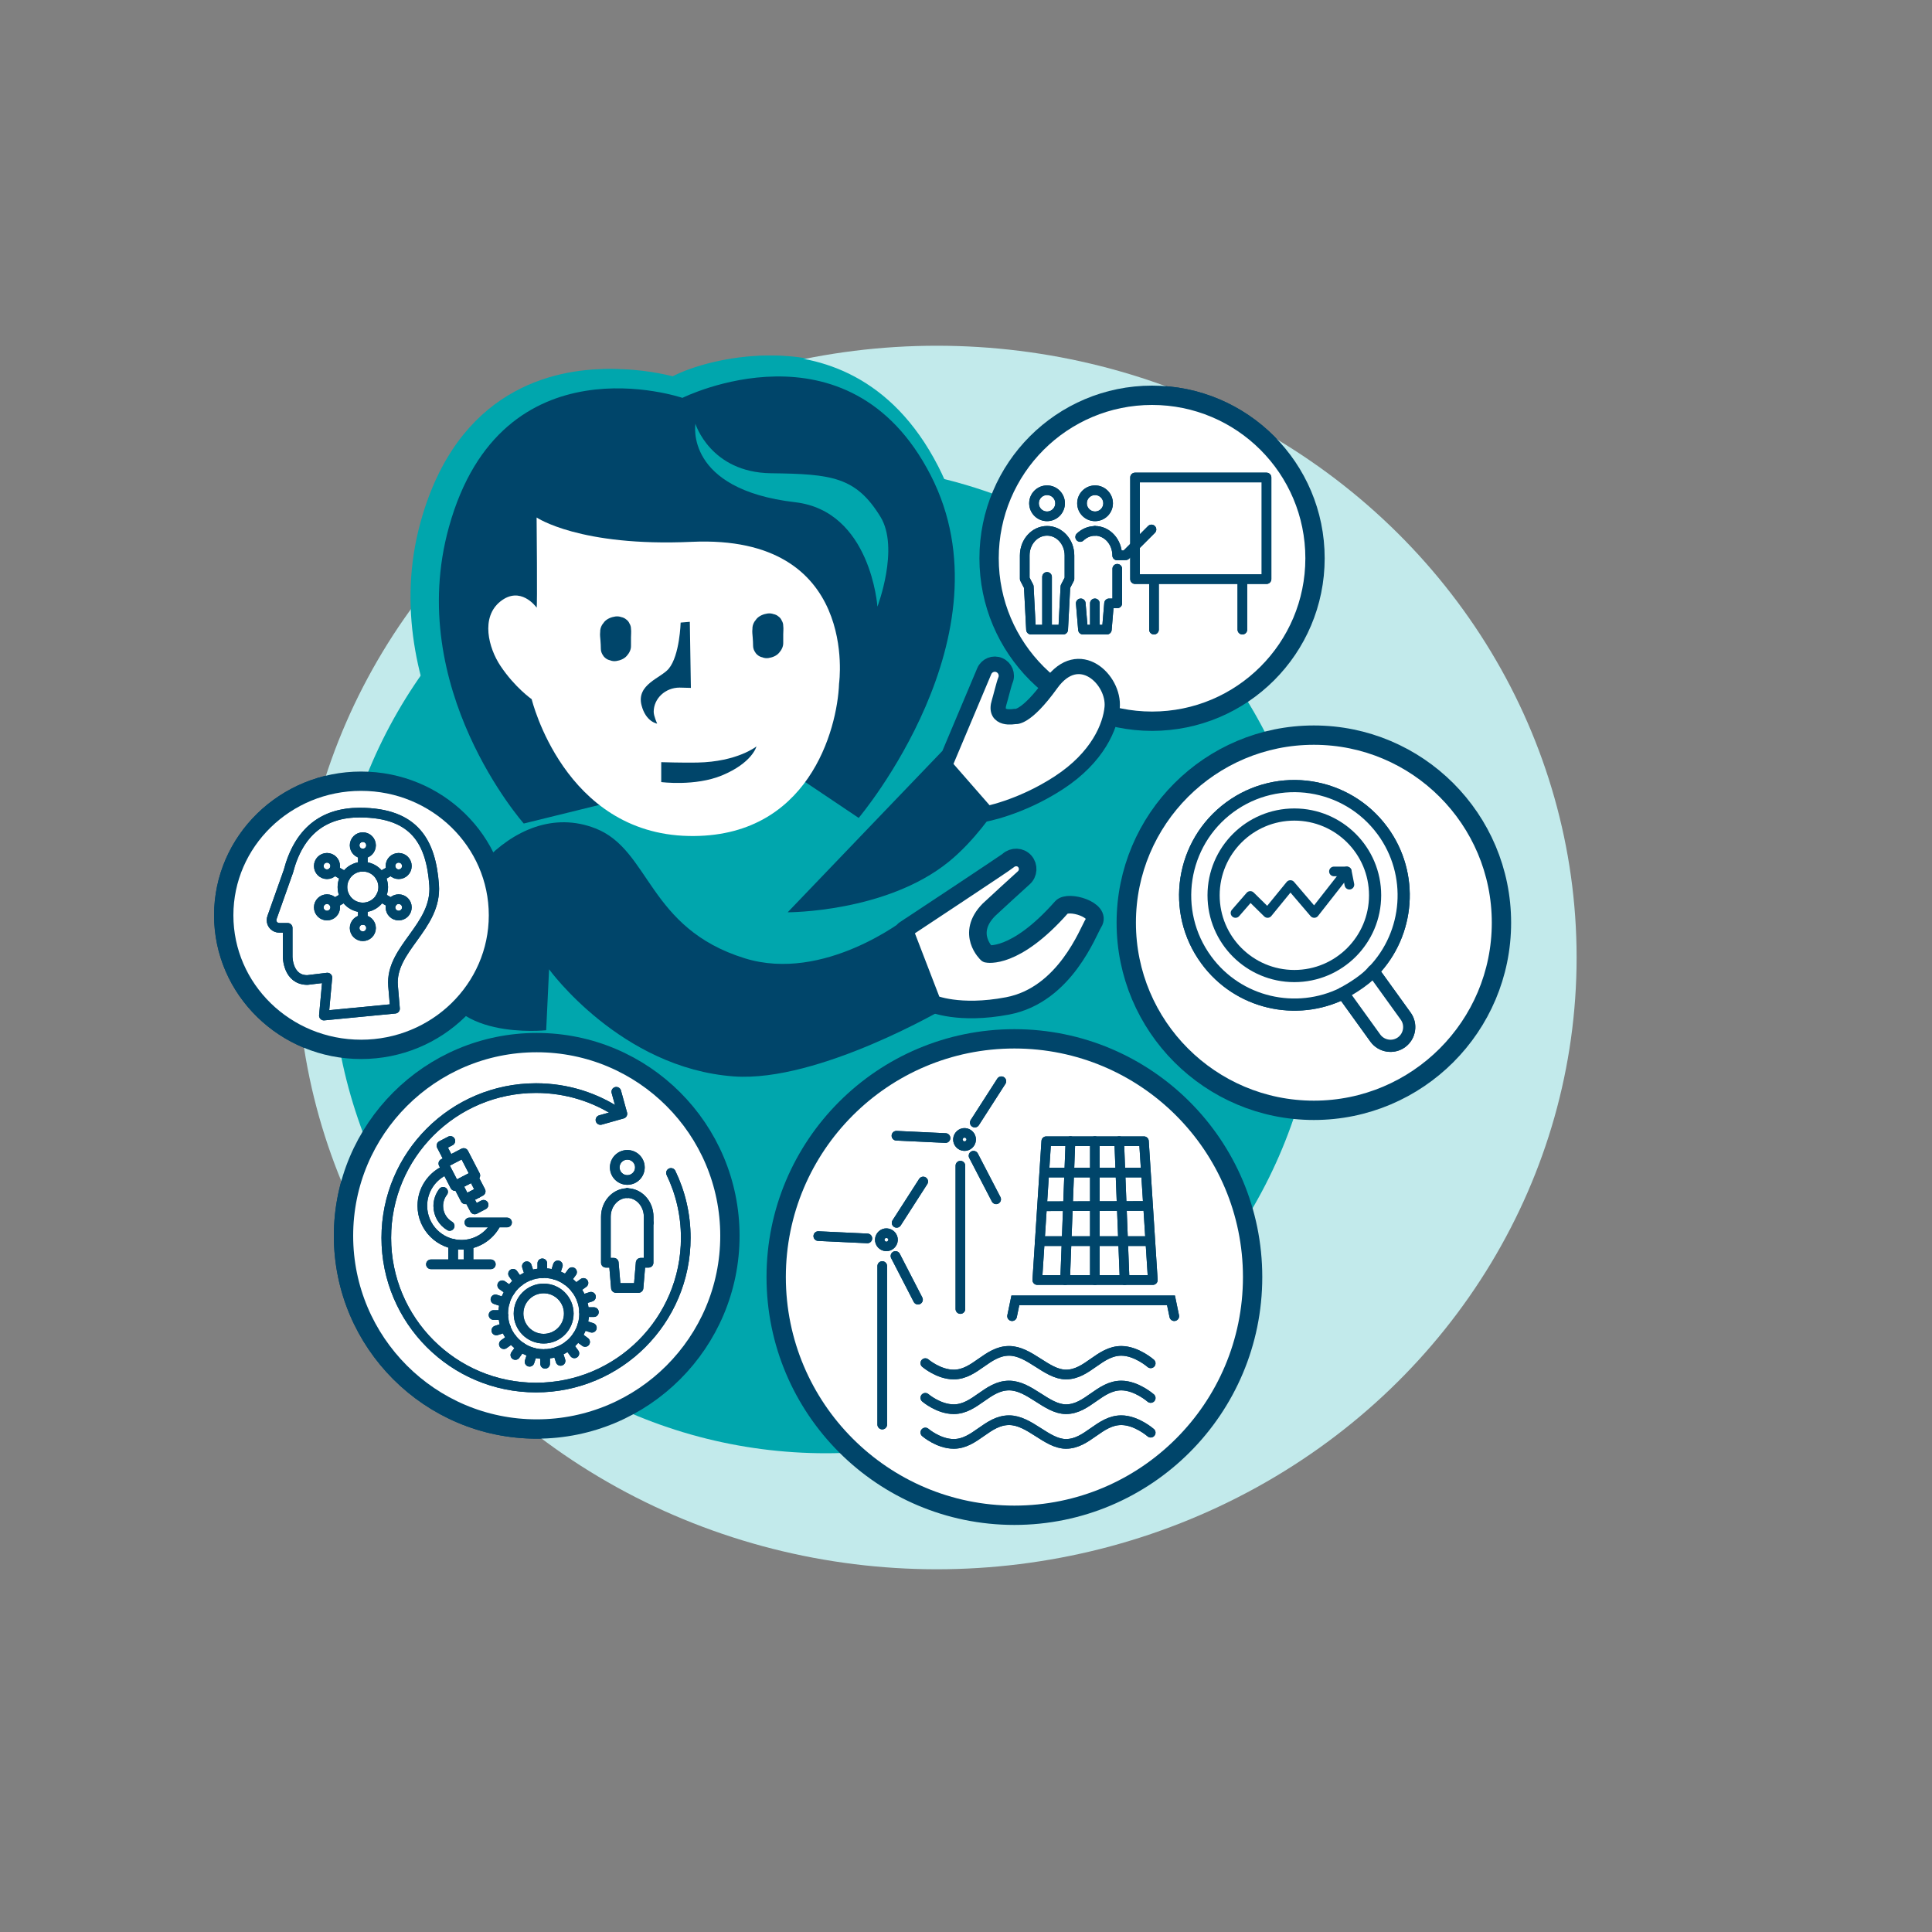
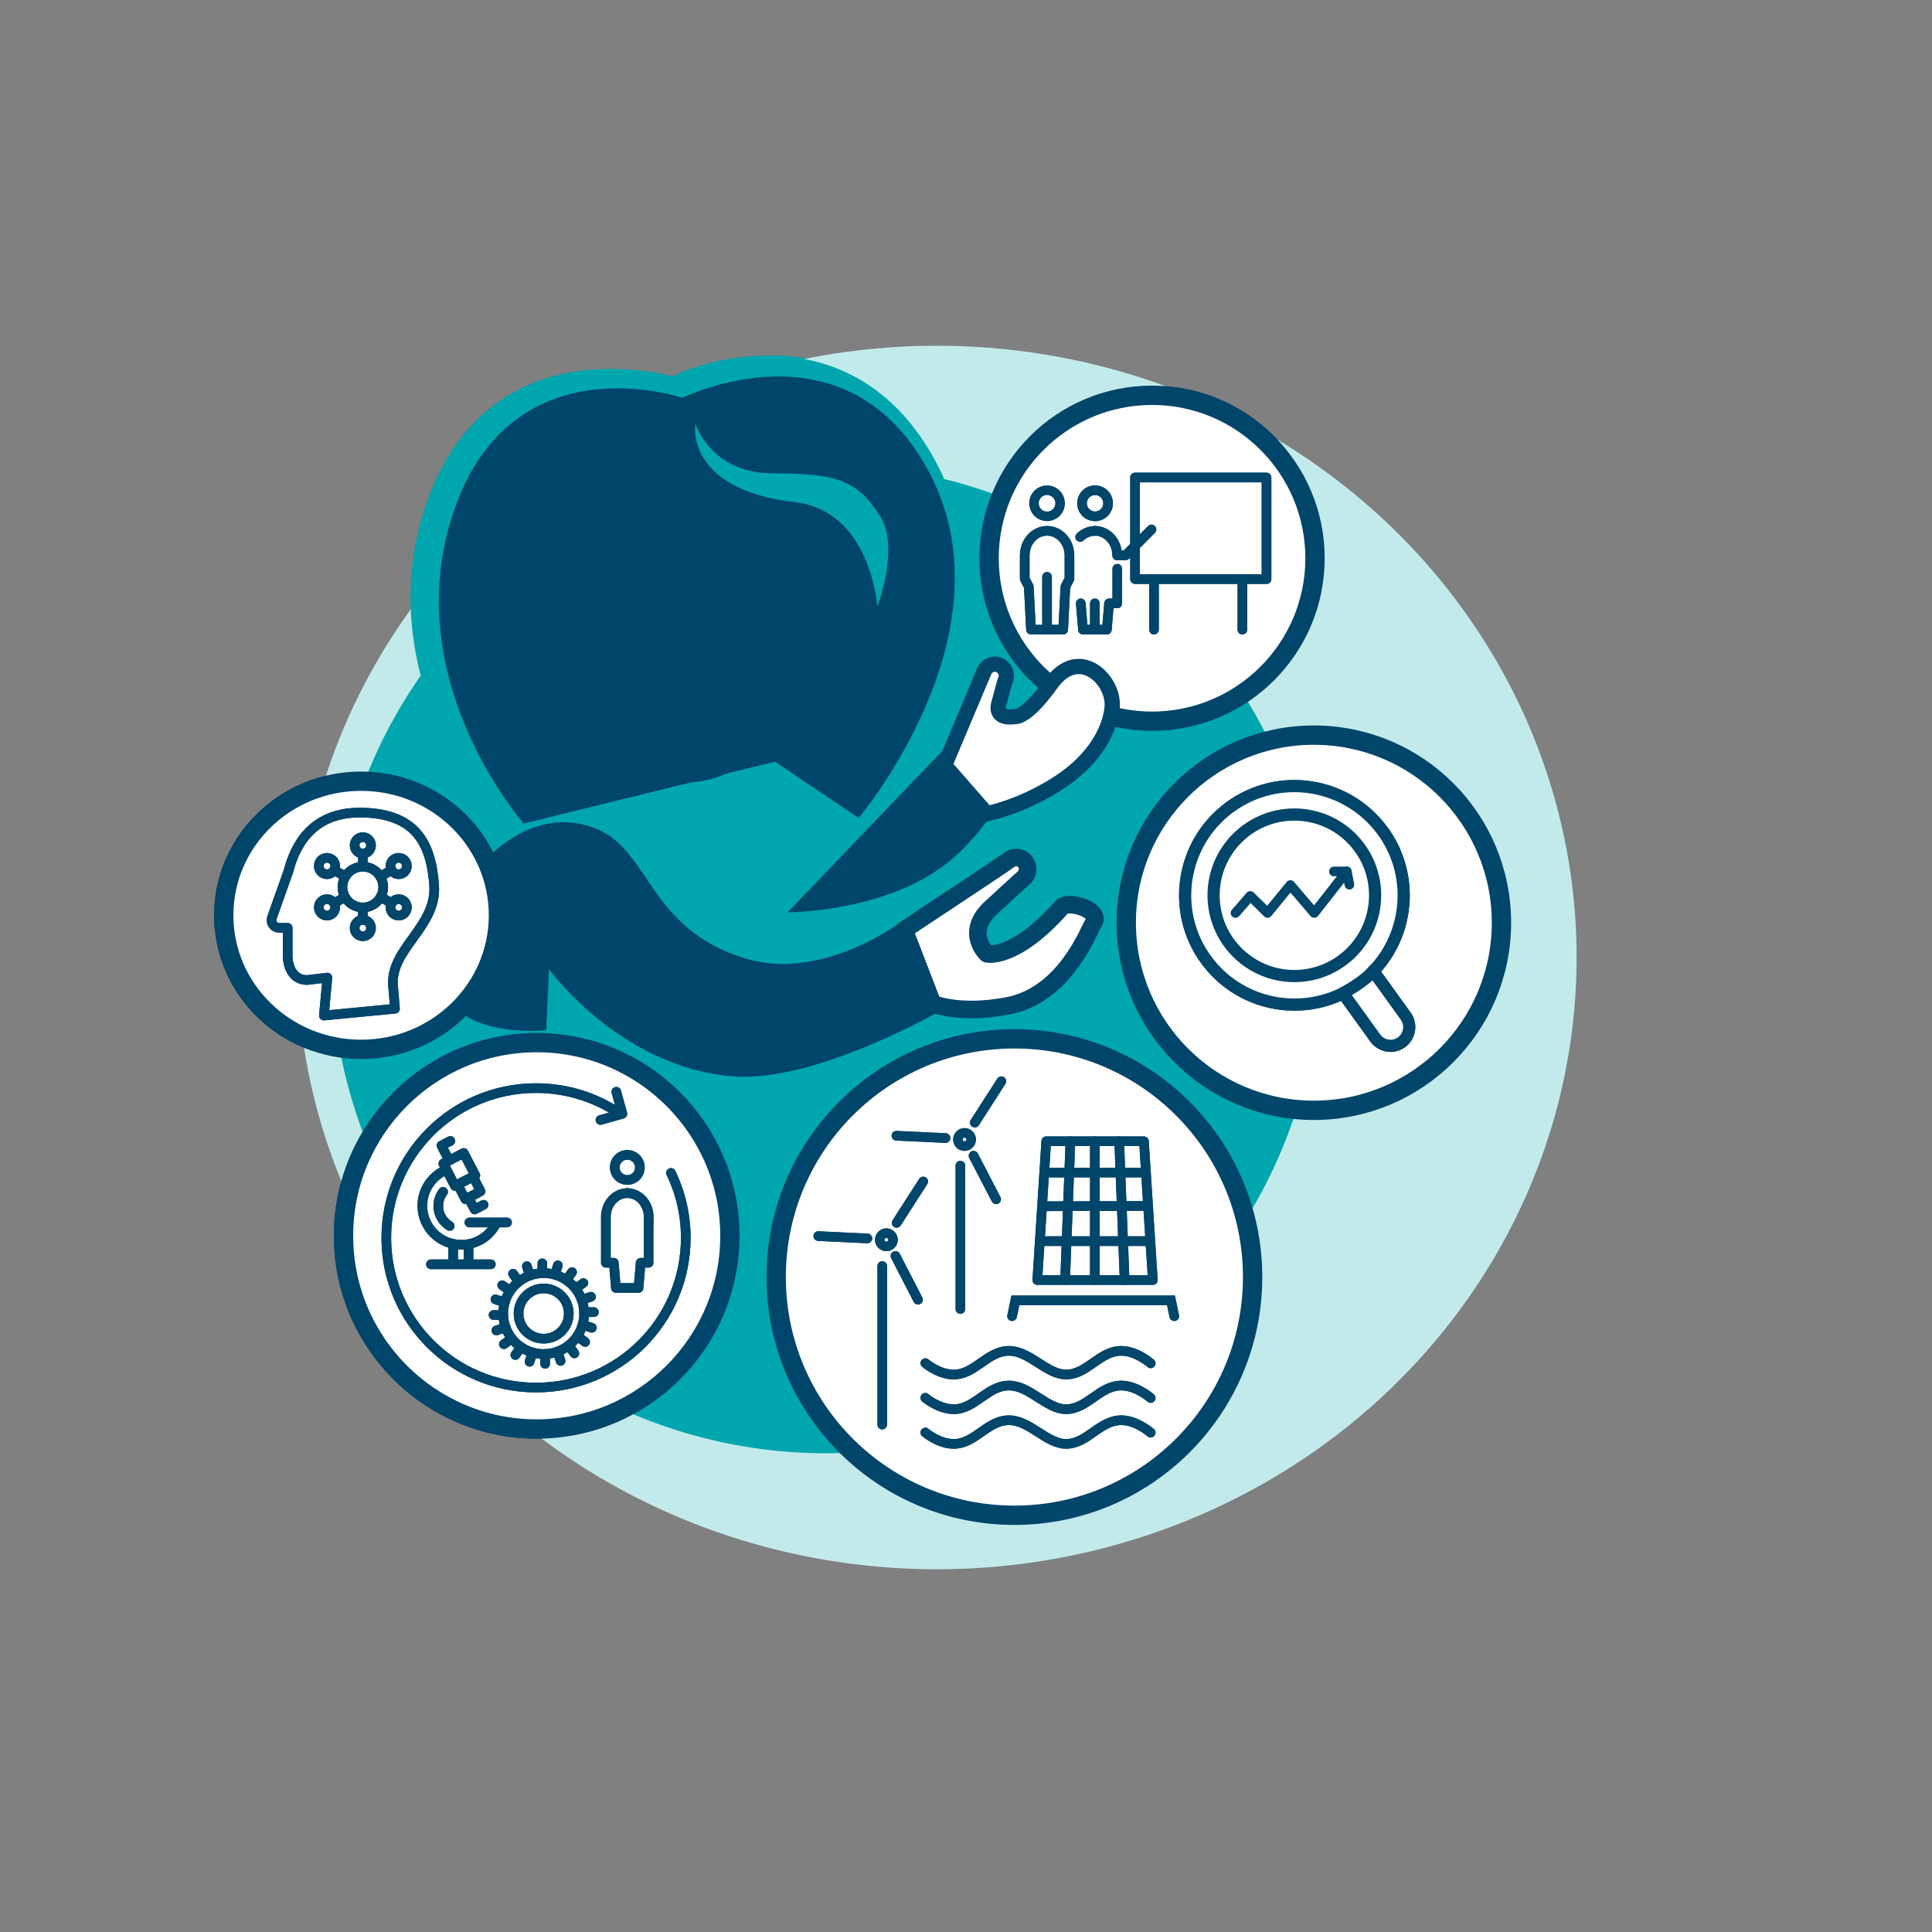
<svg xmlns="http://www.w3.org/2000/svg" version="1.1" id="Ebene_1" x="0px" y="0px" viewBox="0 0 200 200" style="enable-background:new 0 0 200 200;" xml:space="preserve">
  <rect x="0" y="0" width="200" height="200" fill="#808080" stroke="none" />
  <style type="text/css">
	.st0{fill:#00A6AD;}
	.st1{fill:#00456A;}
	.st2{fill:#FFFFFF;}
	.st3{fill:#FFFFFF;stroke:#00456A;stroke-width:1.8;stroke-linecap:round;stroke-linejoin:round;}
	.st4{fill:#FFFFFF;stroke:#00456A;stroke-width:2;stroke-linecap:round;stroke-linejoin:round;}
	.st5{fill:#C2EAEB;}
	.st6{fill:#FFFFFF;stroke:#00456A;stroke-width:1.58;stroke-linecap:round;stroke-linejoin:round;}
	.st7{fill:#FFFFFF;stroke:#00456A;stroke-width:1.82;stroke-linecap:round;stroke-linejoin:round;}
	.st8{fill:none;stroke:#00456A;stroke-linecap:round;stroke-linejoin:round;}
	.st9{fill:none;stroke:#00456A;stroke-linecap:round;stroke-miterlimit:10;}
	.st10{fill:#FFFFFF;stroke:#00456A;stroke-miterlimit:10;}
	.st11{fill:#FFFFFF;stroke:#00456A;stroke-width:1.26;stroke-linecap:round;stroke-linejoin:round;}
</style>
  <g id="Rahmen">
    <circle id="XMLID_00000177446144695129548690000010678810658268935081_" class="st0" cx="85.48" cy="99.27" r="51.17" />
    <path id="XMLID_00000031890181159469960970000005324410734770617012_" class="st0" d="M70.81,88.54c-3.59-0.08-6.07,8.76-8.79,6.79   l-7.76-8.14c-0.16,0.04-0.32,0.06-0.48,0.06c-0.57,0-0.04,0.73-0.42,0.3c-0.54-0.6-14.11-15.96-9.26-33.52   C47.91,40.26,57.88,38.2,63.48,38.2c2.91,0,5.31,0.52,6.53,0.85c2.21-1.19,6.2-2.24,9.98-2.24c5.39,0,12.83,1.99,17.69,11.46   c3.82,7.44,3.67,16.35-0.43,25.77c-3.03,6.96-7.12,11.74-7.29,11.94c-0.39,0.45-0.95,0.69-1.51,0.69c-0.38,0-0.77-0.11-1.11-0.34   l-4.28,5.91c-3.11,3.2-6.8-3.69-11.77-3.69c-0.16,0-0.32,0-0.48,0L70.81,88.54z" />
    <path id="XMLID_00000090986204891534044450000018194960005671360408_" class="st1" d="M70.64,41.19c0,0,17.18-8.58,25.7,8   s-7.45,35.48-7.45,35.48l-8.67-5.82l-26,6.4c0,0-12.38-13.98-7.75-30.68c5.47-19.78,24.18-13.38,24.18-13.38H70.64z" />
    <g id="XMLID_00000176726938373085345680000003643247925173213081_">
      <path id="XMLID_00000065766149400861916380000013571595629408986780_" class="st2" d="M55.55,53.57c0,0,0.09,9.46,0,9.33    s-1.69-2.28-3.75-0.64s-1.23,4.81,0,6.66c1.49,2.24,3.24,3.46,3.24,3.46s3.34,13.89,16.24,14.16    c12.39,0.26,15.4-10.99,15.58-15.78c0,0,2.17-15.46-15.25-14.67C60.01,56.62,55.55,53.57,55.55,53.57z" />
      <g id="XMLID_00000141424295190233299870000015231723161132953780_">
        <path id="XMLID_00000152985264578300684390000004420754574480418978_" class="st1" d="M78.95,68.06c0.19,0.07,0.39,0.09,0.6,0.06     c0.4-0.06,0.82-0.22,1.09-0.53c0.27-0.3,0.45-0.66,0.44-1.04c0-0.29,0-0.59,0-0.88s0.04-0.59,0-0.88c0-0.2-0.05-0.38-0.15-0.54     c-0.07-0.17-0.18-0.32-0.34-0.43c-0.15-0.13-0.32-0.21-0.52-0.25c-0.19-0.07-0.4-0.09-0.62-0.06c-0.41,0.06-0.84,0.23-1.12,0.54     c-0.08,0.11-0.16,0.21-0.24,0.32c-0.14,0.24-0.21,0.49-0.2,0.75c-0.04,0.29,0.01,0.59,0.03,0.88s0.04,0.58,0.04,0.87     c0,0.25,0.1,0.5,0.25,0.7c0.01,0.02,0.02,0.04,0.03,0.05c0.06,0.07,0.12,0.14,0.19,0.19c0.14,0.12,0.31,0.2,0.51,0.24     L78.95,68.06z" />
        <path id="XMLID_00000101093920284123655450000005927784621198809755_" class="st1" d="M63.19,68.37c0.19,0.07,0.39,0.09,0.6,0.06     c0.4-0.06,0.82-0.22,1.09-0.53c0.27-0.3,0.45-0.66,0.44-1.04c0-0.29,0-0.59,0-0.88s0.04-0.59,0-0.88c0-0.2-0.05-0.38-0.15-0.54     c-0.07-0.17-0.18-0.32-0.34-0.43c-0.15-0.13-0.32-0.21-0.52-0.25c-0.19-0.07-0.4-0.09-0.62-0.06c-0.41,0.06-0.84,0.23-1.12,0.54     c-0.08,0.11-0.16,0.21-0.24,0.32c-0.14,0.24-0.21,0.49-0.2,0.75c-0.04,0.29,0.01,0.59,0.03,0.88s0.04,0.58,0.04,0.87     c0,0.25,0.1,0.5,0.25,0.7c0.01,0.02,0.02,0.04,0.03,0.05c0.06,0.07,0.12,0.14,0.19,0.19c0.14,0.12,0.31,0.2,0.51,0.24     L63.19,68.37z" />
      </g>
    </g>
    <path id="XMLID_00000158017576721495610310000001905167099901166262_" class="st1" d="M67.67,73.69c0-1.38,1.2-2.51,2.68-2.51   c0.1,0,1.17,0.03,1.17,0.03l-0.11-6.84l-0.95,0.08c0,0-0.09,3.39-1.23,4.77c-0.81,0.98-3.37,1.62-2.82,3.78   c0.44,1.74,1.62,1.91,1.62,1.91s-0.36-0.78-0.36-1.23V73.69z" />
    <path id="XMLID_00000070823794989561902940000008785267020651161499_" class="st1" d="M78.32,77.26c0,0-1.97,1.6-6.14,1.68   c-1.38,0.03-3.73-0.04-3.73-0.04v2.06c0,0,3.51,0.46,6.29-0.69c3.12-1.3,3.56-2.96,3.57-3.01L78.32,77.26z" />
    <path id="XMLID_00000139265838732407703090000005318919416008022403_" class="st1" d="M47.87,79.82c0,0-6.88,4.27-7.34,11.54   c-0.46,7.26,6.91,13.11,15.74,10.17c6.02-2.01,10.09-3.23,20.63-7.05c5.22-1.89,5.7,3.03,5.43,3.03s1.74-10.03,1.74-10.03   s-5.76-3.89-14.55-3.25c-11.73,0.85-16,2.89-16,2.89L47.87,79.82L47.87,79.82z" />
    <path id="XMLID_00000033348603938296852980000007712820634108272060_" class="st3" d="M93.59,93.89c0.63,0.23,0.94,0.93,0.71,1.55   s-0.93,0.94-1.56,0.7c-0.36-0.14-4.14-1.53-4.51-1.65c-3.25-0.99-4.07,1.94-4.07,1.94s0.71,2.84,7.66,4.58   c0.99,0.25,1.63,3.82,0.07,3.68c-0.99-0.09-7.84,0.87-11.51-3.88c-3.1-4.01-3.25-6.97-3.25-6.97l5.38-6.13   C82.51,87.71,93.31,93.78,93.59,93.89L93.59,93.89z" />
    <path id="XMLID_00000047776395779085442350000012357696189905991581_" class="st0" d="M71.99,43.87c0,0-1.18,6.78,10.32,8.12   c7.85,0.91,8.52,10.81,8.52,10.81s2.31-6.06,0.31-9.31c-2.54-4.13-5.04-4.42-11.32-4.5S71.99,43.87,71.99,43.87z" />
    <circle id="XMLID_00000054235183739343204220000016395942282570285721_" class="st4" cx="136.01" cy="95.52" r="19.42" />
    <circle id="XMLID_00000108277498944287177290000017961891583007988897_" class="st4" cx="119.26" cy="57.79" r="16.87" />
    <circle id="XMLID_00000094586139293407303670000013748475912298879645_" class="st4" cx="55.56" cy="127.93" r="20" />
    <ellipse id="XMLID_00000096745917375834210370000008999137104540701110_" class="st4" cx="37.38" cy="94.75" rx="14.22" ry="13.88" />
    <circle id="XMLID_00000008838134602890006850000017970826260816457873_" class="st4" cx="105.01" cy="132.2" r="24.66" />
    <path id="XMLID_00000152958660402969426750000015180769517812587140_" class="st3" d="M102.23,70.91c0.29-0.7,1.09-1.02,1.79-0.72   s1.01,1.1,0.72,1.79c-0.17,0.4-0.6,2.15-0.73,2.57c-0.71,2.23,1.82,1.72,1.82,1.72s1.24,0.42,4.32-3.87   c3.29-4.59,7.52-0.47,7.22,2.8c-0.21,2.23-1.68,5.9-6.31,8.91s-8.87,3.74-8.87,3.74l-4.83-5.32c0,0,4.75-11.29,4.89-11.61   L102.23,70.91z" />
    <polygon id="XMLID_00000087396992156197955750000008128869442482136484_" class="st1" points="97.26,80.7 105.66,87.66    98.98,93.06 89.95,87.5  " />
    <ellipse id="XMLID_00000057829770661104664980000006197212005698843032_" class="st5" cx="96.98" cy="99.12" rx="66.23" ry="63.33" />
    <circle id="XMLID_00000140712091283207953060000015613353694471623845_" class="st0" cx="85.48" cy="99.27" r="51.17" />
    <path id="XMLID_00000178180308968919776390000015458440800665738396_" class="st0" d="M70.25,88.54c-3.59-0.08-6.07,8.76-8.79,6.79   l-7.76-8.14c-0.16,0.04-0.32,0.06-0.48,0.06c-0.57,0-0.04,0.73-0.42,0.3c-0.54-0.6-14.11-15.96-9.26-33.52   C47.35,40.26,57.32,38.2,62.92,38.2c2.91,0,5.31,0.52,6.53,0.85c2.21-1.19,6.2-2.24,9.98-2.24c5.39,0,12.83,1.99,17.69,11.46   c3.82,7.44,3.67,16.35-0.43,25.77C93.66,81,89.57,85.78,89.4,85.98c-0.39,0.45-0.95,0.69-1.51,0.69c-0.38,0-0.77-0.11-1.11-0.34   l-4.28,5.91c-3.11,3.2-6.8-3.69-11.77-3.69c-0.16,0-0.32,0-0.48,0L70.25,88.54z" />
    <path id="XMLID_00000058591402195479967550000013975077396160355735_" class="st1" d="M70.64,41.19c0,0,17.18-8.58,25.7,8   s-7.45,35.48-7.45,35.48l-8.67-5.82l-26,6.4c0,0-12.38-13.98-7.75-30.68c5.47-19.78,24.18-13.38,24.18-13.38H70.64z" />
    <g id="XMLID_00000138530864331319218250000010100567094659592867_">
-       <path id="XMLID_00000111150391931855796820000001759464548540712859_" class="st2" d="M55.55,53.57c0,0,0.09,9.46,0,9.33    s-1.69-2.28-3.75-0.64s-1.23,4.81,0,6.66c1.49,2.24,3.24,3.46,3.24,3.46s3.34,13.89,16.24,14.16    c12.39,0.26,15.4-10.99,15.58-15.78c0,0,2.17-15.46-15.25-14.67C60.01,56.62,55.55,53.57,55.55,53.57z" />
      <g id="XMLID_00000030481897381044116140000002935370192534143928_">
        <path id="XMLID_00000005241897770561653150000009941876326491734663_" class="st1" d="M78.95,68.06c0.19,0.07,0.39,0.09,0.6,0.06     c0.4-0.06,0.82-0.22,1.09-0.53c0.27-0.3,0.45-0.66,0.44-1.04c0-0.29,0-0.59,0-0.88s0.04-0.59,0-0.88c0-0.2-0.05-0.38-0.15-0.54     c-0.07-0.17-0.18-0.32-0.34-0.43c-0.15-0.13-0.32-0.21-0.52-0.25c-0.19-0.07-0.4-0.09-0.62-0.06c-0.41,0.06-0.84,0.23-1.12,0.54     c-0.08,0.11-0.16,0.21-0.24,0.32c-0.14,0.24-0.21,0.49-0.2,0.75c-0.04,0.29,0.01,0.59,0.03,0.88s0.04,0.58,0.04,0.87     c0,0.25,0.1,0.5,0.25,0.7c0.01,0.02,0.02,0.04,0.03,0.05c0.06,0.07,0.12,0.14,0.19,0.19c0.14,0.12,0.31,0.2,0.51,0.24     L78.95,68.06z" />
        <path id="XMLID_00000029016434453738153370000013748695380675601312_" class="st1" d="M63.19,68.37c0.19,0.07,0.39,0.09,0.6,0.06     c0.4-0.06,0.82-0.22,1.09-0.53c0.27-0.3,0.45-0.66,0.44-1.04c0-0.29,0-0.59,0-0.88s0.04-0.59,0-0.88c0-0.2-0.05-0.38-0.15-0.54     c-0.07-0.17-0.18-0.32-0.34-0.43c-0.15-0.13-0.32-0.21-0.52-0.25c-0.19-0.07-0.4-0.09-0.62-0.06c-0.41,0.06-0.84,0.23-1.12,0.54     c-0.08,0.11-0.16,0.21-0.24,0.32c-0.14,0.24-0.21,0.49-0.2,0.75c-0.04,0.29,0.01,0.59,0.03,0.88s0.04,0.58,0.04,0.87     c0,0.25,0.1,0.5,0.25,0.7c0.01,0.02,0.02,0.04,0.03,0.05c0.06,0.07,0.12,0.14,0.19,0.19c0.14,0.12,0.31,0.2,0.51,0.24     L63.19,68.37z" />
      </g>
    </g>
    <path id="XMLID_00000162321961852862099950000018328869623379376525_" class="st1" d="M67.67,73.69c0-1.38,1.2-2.51,2.68-2.51   c0.1,0,1.17,0.03,1.17,0.03l-0.11-6.84l-0.95,0.08c0,0-0.09,3.39-1.23,4.77c-0.81,0.98-3.37,1.62-2.82,3.78   c0.44,1.74,1.62,1.91,1.62,1.91s-0.36-0.78-0.36-1.23V73.69z" />
    <path id="XMLID_00000134251994247830896830000006345980974163600517_" class="st1" d="M78.32,77.26c0,0-1.97,1.6-6.14,1.68   c-1.38,0.03-3.73-0.04-3.73-0.04v2.06c0,0,3.51,0.46,6.29-0.69c3.12-1.3,3.56-2.96,3.57-3.01L78.32,77.26z" />
    <path id="XMLID_00000131325651132502794150000000834798766144556983_" class="st1" d="M56.54,106.65c0,0-10.65,1.15-11.11-6.11   s7.56-18.18,16.22-14.78c5.67,2.22,5.41,10.33,15.44,13.44c8.22,2.56,16.67-4.11,16.67-4.11l4.21,9.19c0,0-13.19,7.78-21.99,7.15   c-11.73-0.85-19.14-11.09-19.14-11.09l-0.3,6.32L56.54,106.65z" />
    <path id="XMLID_00000094585125543200747940000003906483123929077924_" class="st0" d="M71.99,43.87c0,0-1.18,6.78,10.32,8.12   c7.85,0.91,8.52,10.81,8.52,10.81s2.31-6.06,0.31-9.31c-2.54-4.13-5.04-4.42-11.32-4.5S71.99,43.87,71.99,43.87z" />
    <circle id="XMLID_00000065765692876226815360000012086160644661954980_" class="st4" cx="136.01" cy="95.52" r="19.42" />
    <circle id="XMLID_00000128487492674225543590000004828901976826200735_" class="st4" cx="119.26" cy="57.79" r="16.87" />
    <circle id="XMLID_00000005229833376959241090000002849672713293114294_" class="st4" cx="55.56" cy="127.93" r="20" />
    <ellipse id="XMLID_00000046300619184057600800000002690541713044476326_" class="st4" cx="37.38" cy="94.75" rx="14.22" ry="13.88" />
    <circle id="XMLID_00000033348631799712606040000011775108421367498647_" class="st4" cx="105.01" cy="132.2" r="24.66" />
    <path id="XMLID_00000087384363155961640770000015201452355427149712_" class="st6" d="M101.89,69.48c0.26-0.61,0.96-0.89,1.56-0.63   s0.89,0.96,0.63,1.57c-0.15,0.35-0.52,1.88-0.64,2.25c-0.62,1.95,1.59,1.5,1.59,1.5s1.08,0.36,3.78-3.39   c2.88-4.01,6.58-0.41,6.32,2.45c-0.18,1.95-1.47,5.16-5.52,7.8s-7.77,3.27-7.77,3.27l-4.23-4.66   C97.61,79.64,101.77,69.75,101.89,69.48z" />
    <path id="XMLID_00000141425184292257796350000015885484936850439590_" class="st1" d="M97.54,77.75l5.4,6.18   c0,0-2.01,3.08-4.74,5.29c-6.49,5.25-16.66,5.22-16.66,5.22l9.9-10.33C91.44,84.11,97.54,77.75,97.54,77.75z" />
    <path id="XMLID_00000019648682405839856310000007441572328310877067_" class="st7" d="M104.36,89.09c0.51-0.46,1.28-0.43,1.72,0.07   s0.4,1.27-0.11,1.72c-0.29,0.26-3.33,3.03-3.61,3.31c-2.43,2.48-0.19,4.55-0.19,4.55s2.88,0.66,7.72-4.82   c0.69-0.78,4.19,0.27,3.32,1.61c-0.55,0.85-2.93,7.46-8.9,8.6c-5.04,0.96-7.77-0.24-7.77-0.24l-2.94-7.63   C93.6,96.26,104.13,89.3,104.36,89.09z" />
  </g>
  <g id="Zahlen">
    <g id="XMLID_00000181797757911590056930000010231946069634829194_">
      <g id="XMLID_00000147183251965696685710000017730398635300172735_">
        <g id="XMLID_00000126320412528266759070000005736883055240498328_">
          <circle id="XMLID_00000048485310477269138010000014350548433795416729_" class="st8" cx="37.56" cy="87.51" r="0.85" />
          <line id="XMLID_00000056398883739209811160000004172699282609538222_" class="st8" x1="37.56" y1="88.35" x2="37.56" y2="89.72" />
        </g>
        <g id="XMLID_00000064323043648633559270000008967501519408379016_">
          <circle id="XMLID_00000163045428564140438860000000744357983598959766_" class="st8" cx="37.56" cy="96.07" r="0.85" />
          <line id="XMLID_00000101804549013513832420000005018858587056207785_" class="st8" x1="37.56" y1="95.22" x2="37.56" y2="93.94" />
        </g>
      </g>
      <g id="XMLID_00000171687479310870105760000015063012957560484488_">
        <g id="XMLID_00000163039968153655644750000009455399661685135286_">
          <circle id="XMLID_00000173859011085591322060000018048929805678165143_" class="st8" cx="33.85" cy="89.65" r="0.85" />
          <line id="XMLID_00000167362948827891028000000007862854409775930282_" class="st8" x1="34.59" y1="90.07" x2="35.75" y2="90.74" />
        </g>
        <g id="XMLID_00000047748230118876937340000005338659210229355910_">
          <circle id="XMLID_00000067953919427169761370000011926047549340472705_" class="st8" cx="41.27" cy="93.93" r="0.85" />
          <line id="XMLID_00000102530974088192629700000005608914812300551586_" class="st8" x1="40.54" y1="93.5" x2="39.4" y2="92.85" />
        </g>
      </g>
      <g id="XMLID_00000100350054744603652580000001027661899216580031_">
        <g id="XMLID_00000158734121742723098150000011418904290391005091_">
          <circle id="XMLID_00000130647684448851678640000011457350265330517437_" class="st8" cx="33.85" cy="93.93" r="0.85" />
          <line id="XMLID_00000127736835412796567060000013479747886500309140_" class="st8" x1="34.59" y1="93.5" x2="35.71" y2="92.86" />
        </g>
        <g id="XMLID_00000112620118922326539190000016205627022153753216_">
          <circle id="XMLID_00000012433003071729313340000001459596927652530869_" class="st8" cx="41.27" cy="89.65" r="0.85" />
          <line id="XMLID_00000000945145308175967960000001503717385782139051_" class="st8" x1="40.54" y1="90.07" x2="39.36" y2="90.75" />
        </g>
      </g>
      <circle id="XMLID_00000005248062578882456980000012896534307447103903_" class="st8" cx="37.56" cy="91.83" r="2.11" />
    </g>
    <path id="XMLID_00000175303442251345842000000013652813398319746474_" class="st8" d="M37.23,84.12c-3.76,0-6.3,1.96-7.38,6.09   l-1.68,4.74c-0.04,0.09-0.06,0.2-0.06,0.31c0,0.44,0.36,0.79,0.81,0.79h0.86v2.99c0,0,0,2.41,2.04,2.41l2.07-0.25l-0.36,3.93   l7.36-0.71c0,0-0.07-0.88-0.2-2.36c-0.32-3.88,4.57-6.1,4.25-10.45s-1.94-7.49-7.72-7.49L37.23,84.12z" />
    <g id="XMLID_00000052791019537125698380000004142863505691643320_">
      <g id="XMLID_00000037664583557892753260000014534447797900306304_">
        <line id="XMLID_00000144321146840035959700000010899533359930432703_" class="st8" x1="119.46" y1="60.03" x2="119.46" y2="65.18" />
        <line id="XMLID_00000100342844019790320970000005427359816014147201_" class="st8" x1="128.61" y1="60.03" x2="128.61" y2="65.18" />
      </g>
      <g id="XMLID_00000173154084305695690440000002921712134828058011_">
-         <circle id="XMLID_00000000206118828194477350000011396093304772677817_" class="st8" cx="108.39" cy="52.1" r="1.35" />
        <path id="XMLID_00000163073667066127791200000004467484015575227043_" class="st8" d="M108.39,54.95c-1.28,0-2.31,1.14-2.31,2.55     v2.42l0.42,0.81l0.23,4.45h3.33l0.23-4.45l0.42-0.81V57.5c0-1.41-1.04-2.55-2.31-2.55H108.39z" />
        <line id="XMLID_00000056422399119921604730000009964040435920991661_" class="st8" x1="108.39" y1="59.72" x2="108.39" y2="65.18" />
        <circle id="XMLID_00000084513947082903615760000010315981975950301319_" class="st8" cx="113.36" cy="52.1" r="1.35" />
        <path id="XMLID_00000098932818858911792940000016661202038286150023_" class="st8" d="M113.34,54.95c1.28,0,2.31,1.14,2.31,2.55     l0.88-0.02l2.67-2.67" />
        <path id="XMLID_00000163066024667056234040000004220993818449369755_" class="st8" d="M111.82,55.59     c0.41-0.39,0.94-0.63,1.53-0.63" />
        <polyline id="XMLID_00000093867148529191087480000012149337098659452335_" class="st8" points="111.88,62.46 112.11,65.18      114.58,65.18 114.81,62.46 115.66,62.46 115.66,58.88    " />
        <line id="XMLID_00000096039860582228999220000007489328667297636509_" class="st8" x1="113.34" y1="62.46" x2="113.34" y2="65.18" />
      </g>
    </g>
    <g id="XMLID_00000124848424482837332800000001145815667274533763_">
      <line id="XMLID_00000083808650891622080490000017882343241341475239_" class="st9" x1="99.42" y1="120.67" x2="99.42" y2="135.51" />
      <g id="XMLID_00000014595871747975718290000014658936188117528195_">
        <line id="XMLID_00000080905144390817786610000010724916488609718686_" class="st9" x1="97.88" y1="117.81" x2="92.8" y2="117.57" />
        <line id="XMLID_00000145742577036972219340000017191493642164317090_" class="st9" x1="100.78" y1="119.64" x2="103.12" y2="124.15" />
        <line id="XMLID_00000106123837225739882120000018287848493314966206_" class="st9" x1="100.91" y1="116.21" x2="103.66" y2="111.93" />
      </g>
      <path id="XMLID_00000030448162696698483930000015955256773398898865_" class="st10" d="M99.82,118.64    c-0.38-0.02-0.67-0.34-0.65-0.71s0.34-0.67,0.71-0.65s0.67,0.34,0.65,0.71S100.19,118.66,99.82,118.64z" />
    </g>
    <g id="XMLID_00000062912887437642587340000002421193534350230945_">
      <line id="XMLID_00000065056443386860835510000008873183540244264079_" class="st9" x1="91.33" y1="131.06" x2="91.33" y2="147.47" />
      <g id="XMLID_00000016757202865955778030000009515351309300689592_">
        <line id="XMLID_00000088123096615159439720000005825985419352391317_" class="st9" x1="89.79" y1="128.2" x2="84.71" y2="127.96" />
        <line id="XMLID_00000132068194107930537070000016642586019859038592_" class="st9" x1="92.7" y1="130.02" x2="95.03" y2="134.54" />
        <line id="XMLID_00000072278982786787911000000011752902617655601297_" class="st9" x1="92.82" y1="126.59" x2="95.57" y2="122.31" />
      </g>
      <path id="XMLID_00000166661176097714421420000004068830636456886949_" class="st10" d="M91.73,129.02    c-0.38-0.02-0.67-0.34-0.65-0.71s0.34-0.67,0.71-0.65s0.67,0.34,0.65,0.71C92.42,128.74,92.1,129.04,91.73,129.02L91.73,129.02z" />
    </g>
    <g id="XMLID_00000037658677385191720780000014268409752093177275_">
      <polygon id="XMLID_00000031182181428659903520000007707296458580938395_" class="st8" points="108.31,118.14 118.42,118.14     119.34,132.51 107.38,132.51   " />
      <line id="XMLID_00000150789469855031442180000007133584082274514853_" class="st8" x1="113.34" y1="118.14" x2="113.34" y2="132.51" />
      <line id="XMLID_00000147929324812549161570000008137369043902039961_" class="st8" x1="115.86" y1="118.14" x2="116.42" y2="132.51" />
      <line id="XMLID_00000028299413857542255740000009647836759241082786_" class="st8" x1="110.81" y1="118.14" x2="110.26" y2="132.51" />
      <line id="XMLID_00000081627245852042163610000007001032538128797058_" class="st8" x1="108.24" y1="121.38" x2="118.44" y2="121.38" />
      <line id="XMLID_00000015337336106189264940000010231035834841557422_" class="st8" x1="108.06" y1="124.87" x2="118.71" y2="124.84" />
      <line id="XMLID_00000175286392406463755270000017277882885163417987_" class="st8" x1="107.65" y1="128.48" x2="119.02" y2="128.48" />
      <polyline id="XMLID_00000110441423458730019850000015639959688185649839_" class="st9" points="104.77,136.25 105.11,134.61     121.22,134.61 121.56,136.25   " />
    </g>
    <g id="XMLID_00000083087108228922568070000003285041786079761581_">
      <g id="XMLID_00000011718910749299087060000015098640802186838679_">
        <path id="XMLID_00000041975060856669430860000016205255167235602865_" class="st11" d="M143.11,85.99     c-3.7-5.03-10.78-6.12-15.81-2.42c-5.03,3.7-6.12,10.78-2.42,15.81c3.3,4.5,9.31,5.84,14.15,3.44l3.35,4.65     c0.63,0.86,1.85,1.05,2.71,0.42s1.05-1.85,0.42-2.71l-3.35-4.65c3.74-3.89,4.26-10.03,0.96-14.53L143.11,85.99z" />
        <circle id="XMLID_00000159450027003984000440000013910293930533291408_" class="st11" cx="133.99" cy="92.68" r="8.36" />
      </g>
      <path id="XMLID_00000129180358423364741680000006906513307580031409_" class="st11" d="M139.02,102.81c0,0,2.18-1.13,3.13-2.3" />
      <g id="XMLID_00000139975111997407047940000012007793022690229693_">
        <polyline id="XMLID_00000130612163336743673130000012405282114445098928_" class="st8" points="127.9,94.51 129.43,92.75      131.22,94.51 133.58,91.62 136.05,94.51 139.42,90.21    " />
        <polyline id="XMLID_00000030456636117837505960000004078326690762454656_" class="st8" points="138.09,90.21 139.42,90.21      139.69,91.58    " />
      </g>
    </g>
    <rect id="XMLID_00000141421057374546955970000005592266546322486170_" x="117.5" y="49.43" class="st8" width="13.61" height="10.52" />
    <g id="XMLID_00000121249274583354098390000011783517827966636947_">
      <g id="XMLID_00000078752232161626682510000015634907688474922132_">
        <circle id="XMLID_00000163045768235905325260000007436208427115734972_" class="st8" cx="64.94" cy="120.85" r="1.3" />
        <path id="XMLID_00000164502013070935652840000003285849324535094917_" class="st8" d="M67.15,126.59v-0.63     c0-1.35-1-2.45-2.22-2.45" />
        <path id="XMLID_00000099661610443055401470000011611964676692828315_" class="st8" d="M64.92,123.51c0,0,0.02,0,0.03,0" />
        <path id="XMLID_00000137842532552523036960000016794502505120944271_" class="st8" d="M64.92,123.51     c-1.22,0.02-2.2,1.11-2.2,2.45v4.76h0.82l0.22,2.61h2.34l0.22-2.61h0.82v-4.13" />
      </g>
      <polyline id="XMLID_00000085233394659294222630000009607269826161238706_" class="st8" points="63.8,113.02 64.43,115.3     62.16,115.94   " />
      <path id="XMLID_00000144310664979929952260000002389338462994119858_" class="st8" d="M69.46,121.42    c0.98,2.03,1.53,4.31,1.53,6.72c0,8.56-6.94,15.5-15.5,15.5s-15.5-6.94-15.5-15.5s6.94-15.5,15.5-15.5c3.2,0,6.18,0.97,8.64,2.63" />
      <g id="XMLID_00000145019891961387322050000007845696242465742737_">
        <path id="XMLID_00000078041015206019398080000004845819219097695659_" class="st8" d="M51.31,126.75     c-0.68,1.26-2.02,2.11-3.55,2.11c-2.23,0-4.04-1.81-4.04-4.04c0-1.67,1.02-3.11,2.47-3.72" />
        <g id="XMLID_00000002381830725359767740000007098511970618892728_">
-           <rect id="XMLID_00000058585485679397979160000014425982933340371850_" x="47.66" y="122.11" transform="matrix(0.888 -0.46 0.46 0.888 -51.118 36.105)" class="st8" width="1.79" height="1.73" />
          <polyline id="XMLID_00000081634641634195507630000002706857684851393933_" class="st8" points="46.49,120.12 45.7,118.59       46.62,118.11     " />
          <polyline id="XMLID_00000142854477267924509590000011961909786540165533_" class="st8" points="50.06,124.72 49.14,125.2       48.49,123.98 49.41,123.51     " />
          <rect id="XMLID_00000137844977758490358950000009020817130586772106_" x="46.35" y="119.76" transform="matrix(0.888 -0.46 0.46 0.888 -50.353 35.423)" class="st8" width="2.37" height="2.62" />
        </g>
        <line id="XMLID_00000030459903984842238310000010570276030149193102_" class="st8" x1="48.59" y1="126.55" x2="52.49" y2="126.55" />
        <line id="XMLID_00000147941058308509438180000006877323644842720149_" class="st8" x1="44.61" y1="130.88" x2="50.81" y2="130.88" />
        <line id="XMLID_00000115481438251616842270000015095525740008405414_" class="st8" x1="46.91" y1="128.77" x2="46.91" y2="130.72" />
        <line id="XMLID_00000152958031573799942590000007144258949525359756_" class="st8" x1="48.5" y1="128.86" x2="48.5" y2="130.68" />
        <path id="XMLID_00000022549404718360326860000004530824481480543373_" class="st8" d="M46.55,126.91     c-0.71-0.42-1.18-1.19-1.18-2.07c0-0.55,0.19-1.06,0.5-1.46" />
      </g>
      <g id="XMLID_00000159450418166426948160000018240038710746155926_">
        <g id="XMLID_00000108284386892723382940000015077418478527421081_">
          <line id="XMLID_00000054950929891859876990000004259232540223661221_" class="st8" x1="56.14" y1="130.78" x2="56.14" y2="131.79" />
          <line id="XMLID_00000157285239014474860270000001366205546970781603_" class="st8" x1="54.54" y1="131.08" x2="54.85" y2="132.04" />
          <line id="XMLID_00000091700167018314598050000004611167780158328978_" class="st8" x1="53.11" y1="131.86" x2="53.7" y2="132.68" />
          <line id="XMLID_00000146491824583886493030000008824424087956081043_" class="st8" x1="51.99" y1="133.05" x2="52.81" y2="133.64" />
          <line id="XMLID_00000008143412035970263350000006993784201270385552_" class="st8" x1="51.29" y1="134.51" x2="52.25" y2="134.83" />
          <line id="XMLID_00000134958093322849198620000001127949281058583683_" class="st8" x1="51.09" y1="136.13" x2="52.09" y2="136.13" />
          <line id="XMLID_00000121249592862074937570000008609667287072910246_" class="st8" x1="51.38" y1="137.73" x2="52.35" y2="137.41" />
          <line id="XMLID_00000011027919774491195070000017819696006946195625_" class="st8" x1="52.16" y1="139.15" x2="52.98" y2="138.56" />
          <line id="XMLID_00000016065029905386828220000009814708561403507635_" class="st8" x1="53.35" y1="140.27" x2="53.94" y2="139.45" />
          <line id="XMLID_00000121248665589866493110000016427942100612422296_" class="st8" x1="54.82" y1="140.97" x2="55.13" y2="140.01" />
          <line id="XMLID_00000007418012646899476160000000451938242188616637_" class="st8" x1="56.43" y1="141.18" x2="56.43" y2="140.17" />
          <line id="XMLID_00000072983873287595322990000001705337825336653718_" class="st8" x1="58.03" y1="140.88" x2="57.72" y2="139.92" />
          <line id="XMLID_00000153669949445700229310000016147571111156263300_" class="st8" x1="59.46" y1="140.1" x2="58.86" y2="139.28" />
          <line id="XMLID_00000124146989581905512710000009347699441410474684_" class="st8" x1="60.57" y1="138.92" x2="59.76" y2="138.32" />
          <line id="XMLID_00000157274216093122886720000006791738521445523123_" class="st8" x1="61.27" y1="137.45" x2="60.31" y2="137.14" />
          <line id="XMLID_00000148656966946460705400000014223749235559752601_" class="st8" x1="61.48" y1="135.83" x2="60.47" y2="135.83" />
          <line id="XMLID_00000122679378527156073960000007291659815164961427_" class="st8" x1="61.18" y1="134.24" x2="60.22" y2="134.55" />
          <line id="XMLID_00000049923647755380911250000011074860039153480074_" class="st8" x1="60.4" y1="132.81" x2="59.58" y2="133.4" />
          <line id="XMLID_00000107586114242831642740000016047103951459084436_" class="st8" x1="59.22" y1="131.69" x2="58.62" y2="132.51" />
          <line id="XMLID_00000089575448961697467930000007469062278729630897_" class="st8" x1="57.75" y1="130.99" x2="57.44" y2="131.95" />
        </g>
        <circle id="XMLID_00000183236028216178630600000016821929888131127710_" class="st8" cx="56.28" cy="135.98" r="4.19" />
        <circle id="XMLID_00000021090850452586336870000012984981256345994429_" class="st8" cx="56.28" cy="135.98" r="2.6" />
      </g>
    </g>
    <g id="XMLID_00000151518970950220095170000014129178894561292700_">
      <path id="XMLID_00000013913031922093804230000016304222488553514417_" class="st9" d="M119.12,148.31c0,0-1.47-1.29-3.04-1.29    c-2.26,0-3.51,2.45-5.73,2.45c-1.99,0-3.76-2.45-5.89-2.45c-2.26,0-3.51,2.45-5.73,2.45c-1.57,0-2.94-1.18-2.94-1.18" />
      <path id="XMLID_00000026862640111768980810000005040830976049643676_" class="st9" d="M119.12,144.72c0,0-1.47-1.29-3.04-1.29    c-2.26,0-3.51,2.45-5.73,2.45c-1.99,0-3.76-2.45-5.89-2.45c-2.26,0-3.51,2.45-5.73,2.45c-1.57,0-2.94-1.18-2.94-1.18" />
      <path id="XMLID_00000008139108143293521300000009630202716653077127_" class="st9" d="M119.12,141.13c0,0-1.47-1.29-3.04-1.29    c-2.26,0-3.51,2.45-5.73,2.45c-1.99,0-3.76-2.45-5.89-2.45c-2.26,0-3.51,2.45-5.73,2.45c-1.57,0-2.94-1.18-2.94-1.18" />
    </g>
    <g id="XMLID_00000137824512415827428320000003379370446266371753_">
      <g id="XMLID_00000109738098536109351930000009404721220337890742_">
        <g id="XMLID_00000148619998230315889300000018202037863499605651_">
          <circle id="XMLID_00000165943275881028529400000005011170659186917540_" class="st8" cx="37.56" cy="87.51" r="0.85" />
          <line id="XMLID_00000103958890324854460620000018211310336337701040_" class="st8" x1="37.56" y1="88.35" x2="37.56" y2="89.72" />
        </g>
        <g id="XMLID_00000128466771961149008790000005540088700325904025_">
          <circle id="XMLID_00000093886727971093968340000012293302915439107200_" class="st8" cx="37.56" cy="96.07" r="0.85" />
          <line id="XMLID_00000026129719527641781580000015044319303633196938_" class="st8" x1="37.56" y1="95.22" x2="37.56" y2="93.94" />
        </g>
      </g>
      <g id="XMLID_00000163059870348031649770000007400322694200554893_">
        <g id="XMLID_00000140698712294025845200000009966833553834007718_">
          <circle id="XMLID_00000011714383647959812950000013389424297683168401_" class="st8" cx="33.85" cy="89.65" r="0.85" />
          <line id="XMLID_00000049202660812013682430000005557442621232871303_" class="st8" x1="34.59" y1="90.07" x2="35.75" y2="90.74" />
        </g>
        <g id="XMLID_00000005985777436011192000000010268285406917829821_">
          <circle id="XMLID_00000029010565167537339150000014165465076140429965_" class="st8" cx="41.27" cy="93.93" r="0.85" />
          <line id="XMLID_00000012448432072158941740000000332025744921025214_" class="st8" x1="40.54" y1="93.5" x2="39.4" y2="92.85" />
        </g>
      </g>
      <g id="XMLID_00000070119043252642468940000009991555911909130386_">
        <g id="XMLID_00000031173504049417310590000007493620193284753314_">
          <circle id="XMLID_00000170988656925102749970000009940446575878077083_" class="st8" cx="33.85" cy="93.93" r="0.85" />
          <line id="XMLID_00000145021676769800947710000015191566464615521693_" class="st8" x1="34.59" y1="93.5" x2="35.71" y2="92.86" />
        </g>
        <g id="XMLID_00000124861501025456942630000000917661894739962556_">
          <circle id="XMLID_00000152233880625247119600000010366363815332131738_" class="st8" cx="41.27" cy="89.65" r="0.85" />
          <line id="XMLID_00000100376281889090256140000016711750835529955238_" class="st8" x1="40.54" y1="90.07" x2="39.36" y2="90.75" />
        </g>
      </g>
      <circle id="XMLID_00000123416944382333970530000012802306171065646008_" class="st8" cx="37.56" cy="91.83" r="2.11" />
    </g>
    <path id="XMLID_00000154410055613279981370000012063914743902306471_" class="st8" d="M37.23,84.12c-3.76,0-6.3,1.96-7.38,6.09   l-1.68,4.74c-0.04,0.09-0.06,0.2-0.06,0.31c0,0.44,0.36,0.79,0.81,0.79h0.86v2.99c0,0,0,2.41,2.04,2.41l2.07-0.25l-0.36,3.93   l7.36-0.71c0,0-0.07-0.88-0.2-2.36c-0.32-3.88,4.57-6.1,4.25-10.45s-1.94-7.49-7.72-7.49L37.23,84.12z" />
    <g id="XMLID_00000101100817613984884660000008904785769347763330_">
      <g id="XMLID_00000025432105266697332240000002986094389662103460_">
        <line id="XMLID_00000132775759526171598420000016329109380924412066_" class="st8" x1="119.46" y1="60.03" x2="119.46" y2="65.18" />
        <line id="XMLID_00000105411866205600065490000008390740251179510200_" class="st8" x1="128.61" y1="60.03" x2="128.61" y2="65.18" />
      </g>
      <g id="XMLID_00000173866059031134555250000015571832015249519000_">
        <circle id="XMLID_00000116207574279164689930000015891491802831483781_" class="st8" cx="108.39" cy="52.1" r="1.35" />
        <path id="XMLID_00000035513202892128947440000002389171811821716897_" class="st8" d="M108.39,54.95c-1.28,0-2.31,1.14-2.31,2.55     v2.42l0.42,0.81l0.23,4.45h3.33l0.23-4.45l0.42-0.81V57.5c0-1.41-1.04-2.55-2.31-2.55H108.39z" />
        <line id="XMLID_00000155862909119823662110000012473175557784855738_" class="st8" x1="108.39" y1="59.72" x2="108.39" y2="65.18" />
        <circle id="XMLID_00000089555223327031836330000012285621638968995753_" class="st8" cx="113.36" cy="52.1" r="1.35" />
        <path id="XMLID_00000137114390527901475340000011529186840162106043_" class="st8" d="M113.34,54.95c1.28,0,2.31,1.14,2.31,2.55     l0.88-0.02l2.67-2.67" />
        <path id="XMLID_00000075845158775020991900000012363749559701964964_" class="st8" d="M111.82,55.59     c0.41-0.39,0.94-0.63,1.53-0.63" />
        <polyline id="XMLID_00000073722090106064149320000000792793925164136362_" class="st8" points="111.88,62.46 112.11,65.18      114.58,65.18 114.81,62.46 115.66,62.46 115.66,58.88    " />
        <line id="XMLID_00000052811517432721490240000001124175601297353107_" class="st8" x1="113.34" y1="62.46" x2="113.34" y2="65.18" />
      </g>
    </g>
    <g id="XMLID_00000079484010909726165680000015187622374239753652_">
      <line id="XMLID_00000112590075690375823950000015312885056145824951_" class="st9" x1="99.42" y1="120.67" x2="99.42" y2="135.51" />
      <g id="XMLID_00000109029488318423266140000012338519485968007040_">
        <line id="XMLID_00000057122006988288898030000015052510995490280076_" class="st9" x1="97.88" y1="117.81" x2="92.8" y2="117.57" />
        <line id="XMLID_00000180341138934975905390000001480183513411093929_" class="st9" x1="100.78" y1="119.64" x2="103.12" y2="124.15" />
        <line id="XMLID_00000121281370788877154590000008296640958415634054_" class="st9" x1="100.91" y1="116.21" x2="103.66" y2="111.93" />
      </g>
      <path id="XMLID_00000109022552995052522930000000586185628744297875_" class="st10" d="M99.82,118.64    c-0.38-0.02-0.67-0.34-0.65-0.71s0.34-0.67,0.71-0.65s0.67,0.34,0.65,0.71S100.19,118.66,99.82,118.64z" />
    </g>
    <g id="XMLID_00000126284118909867808850000006416128601276415380_">
      <line id="XMLID_00000107585888330137149150000004164486309285307814_" class="st9" x1="91.33" y1="131.06" x2="91.33" y2="147.47" />
      <g id="XMLID_00000102533814504665492370000011930388102636460163_">
        <line id="XMLID_00000168102048267335713860000002557330190073413261_" class="st9" x1="89.79" y1="128.2" x2="84.71" y2="127.96" />
        <line id="XMLID_00000043445391721713041940000016791311746656468922_" class="st9" x1="92.7" y1="130.02" x2="95.03" y2="134.54" />
        <line id="XMLID_00000050654172168699497650000012719082965066342528_" class="st9" x1="92.82" y1="126.59" x2="95.57" y2="122.31" />
      </g>
      <path id="XMLID_00000174592361147232096040000002667467708376151968_" class="st10" d="M91.73,129.02    c-0.38-0.02-0.67-0.34-0.65-0.71s0.34-0.67,0.71-0.65s0.67,0.34,0.65,0.71C92.42,128.74,92.1,129.04,91.73,129.02L91.73,129.02z" />
    </g>
    <g id="XMLID_00000182516262025663541920000006937157570456863389_">
      <polygon id="XMLID_00000082337376312913406790000015690152584166750852_" class="st8" points="108.31,118.14 118.42,118.14     119.34,132.51 107.38,132.51   " />
      <line id="XMLID_00000150793202358311538310000013662783324476424596_" class="st8" x1="113.34" y1="118.14" x2="113.34" y2="132.51" />
      <line id="XMLID_00000041260581101182099700000015445891803003583119_" class="st8" x1="115.86" y1="118.14" x2="116.42" y2="132.51" />
      <line id="XMLID_00000033338416763455784900000011519840293979598002_" class="st8" x1="110.81" y1="118.14" x2="110.26" y2="132.51" />
      <line id="XMLID_00000065773985808720948080000005269667771242292113_" class="st8" x1="108.24" y1="121.38" x2="118.44" y2="121.38" />
      <line id="XMLID_00000080195966501374301240000005593378286759846059_" class="st8" x1="108.06" y1="124.87" x2="118.71" y2="124.84" />
      <line id="XMLID_00000023256998463989028900000017577501063602888334_" class="st8" x1="107.65" y1="128.48" x2="119.02" y2="128.48" />
      <polyline id="XMLID_00000063594169564358343830000003356302885366966197_" class="st9" points="104.77,136.25 105.11,134.61     121.22,134.61 121.56,136.25   " />
    </g>
    <g id="XMLID_00000044146508188869397340000000725651834807616901_">
      <g id="XMLID_00000111878096537034045220000012345021422809629111_">
        <path id="XMLID_00000051343399524618803360000007805938513602503572_" class="st11" d="M143.11,85.99     c-3.7-5.03-10.78-6.12-15.81-2.42c-5.03,3.7-6.12,10.78-2.42,15.81c3.3,4.5,9.31,5.84,14.15,3.44l3.35,4.65     c0.63,0.86,1.85,1.05,2.71,0.42s1.05-1.85,0.42-2.71l-3.35-4.65c3.74-3.89,4.26-10.03,0.96-14.53L143.11,85.99z" />
        <circle id="XMLID_00000091714907197794301480000018365791039435139205_" class="st11" cx="133.99" cy="92.68" r="8.36" />
      </g>
      <path id="XMLID_00000012449296601147201170000007443768319650479534_" class="st11" d="M139.02,102.81c0,0,2.18-1.13,3.13-2.3" />
      <g id="XMLID_00000006685317856881543360000004973871084215639681_">
        <polyline id="XMLID_00000126296828378437950940000011946354158519267484_" class="st8" points="127.9,94.51 129.43,92.75      131.22,94.51 133.58,91.62 136.05,94.51 139.42,90.21    " />
        <polyline id="XMLID_00000142149101594880763960000016926334818046170545_" class="st8" points="138.09,90.21 139.42,90.21      139.69,91.58    " />
      </g>
    </g>
    <rect id="XMLID_00000057838986066577586970000004123923316545974691_" x="117.5" y="49.43" class="st8" width="13.61" height="10.52" />
    <g id="XMLID_00000110468357540949938610000013890670937678419617_">
      <g id="XMLID_00000183236812156454119180000014942543214826531974_">
        <circle id="XMLID_00000170280133748338501290000001400361591868303003_" class="st8" cx="64.94" cy="120.85" r="1.3" />
        <path id="XMLID_00000078045914061791282460000004395737095776397211_" class="st8" d="M67.15,126.59v-0.63     c0-1.35-1-2.45-2.22-2.45" />
        <path id="XMLID_00000092438777241954501630000015682963989846742710_" class="st8" d="M64.92,123.51c0,0,0.02,0,0.03,0" />
        <path id="XMLID_00000153668601732916926810000013232302305082179221_" class="st8" d="M64.92,123.51     c-1.22,0.02-2.2,1.11-2.2,2.45v4.76h0.82l0.22,2.61h2.34l0.22-2.61h0.82v-4.13" />
      </g>
      <polyline id="XMLID_00000071552365525962290520000001566514058812778625_" class="st8" points="63.8,113.02 64.43,115.3     62.16,115.94   " />
      <path id="XMLID_00000086681973208196696920000010622359836280825784_" class="st8" d="M69.46,121.42    c0.98,2.03,1.53,4.31,1.53,6.72c0,8.56-6.94,15.5-15.5,15.5s-15.5-6.94-15.5-15.5s6.94-15.5,15.5-15.5c3.2,0,6.18,0.97,8.64,2.63" />
      <g id="XMLID_00000134240211309122298910000000590949730381341572_">
        <path id="XMLID_00000089558446385980967900000015624350357262563974_" class="st8" d="M51.31,126.75     c-0.68,1.26-2.02,2.11-3.55,2.11c-2.23,0-4.04-1.81-4.04-4.04c0-1.67,1.02-3.11,2.47-3.72" />
        <g id="XMLID_00000097492240246589620400000016594196431498686397_">
          <rect id="XMLID_00000173152352860760460640000017974138006438437821_" x="47.66" y="122.11" transform="matrix(0.888 -0.46 0.46 0.888 -51.118 36.105)" class="st8" width="1.79" height="1.73" />
          <polyline id="XMLID_00000011745143620452679830000005272699473003704731_" class="st8" points="46.49,120.12 45.7,118.59       46.62,118.11     " />
          <polyline id="XMLID_00000118369629588204936070000008300252777011572906_" class="st8" points="50.06,124.72 49.14,125.2       48.49,123.98 49.41,123.51     " />
          <rect id="XMLID_00000149343729110997645000000015596169742869396663_" x="46.35" y="119.76" transform="matrix(0.888 -0.46 0.46 0.888 -50.353 35.423)" class="st8" width="2.37" height="2.62" />
        </g>
        <line id="XMLID_00000029004227087897628570000002512676394624804997_" class="st8" x1="48.59" y1="126.55" x2="52.49" y2="126.55" />
        <line id="XMLID_00000083769745991554896660000010201345750050885258_" class="st8" x1="44.61" y1="130.88" x2="50.81" y2="130.88" />
        <line id="XMLID_00000106863051327722901700000001198227720691742110_" class="st8" x1="46.91" y1="128.77" x2="46.91" y2="130.72" />
        <line id="XMLID_00000145740038942137301450000010069220199151541392_" class="st8" x1="48.5" y1="128.86" x2="48.5" y2="130.68" />
        <path id="XMLID_00000034768998806874365070000011101279481323687578_" class="st8" d="M46.55,126.91     c-0.71-0.42-1.18-1.19-1.18-2.07c0-0.55,0.19-1.06,0.5-1.46" />
      </g>
      <g id="XMLID_00000107581890385613092660000014841363980090696838_">
        <g id="XMLID_00000164490138689598329460000011089028086988609183_">
          <line id="XMLID_00000174599752590553244790000009343809357970763700_" class="st8" x1="56.14" y1="130.78" x2="56.14" y2="131.79" />
          <line id="XMLID_00000009555675602086875600000012296404308968795538_" class="st8" x1="54.54" y1="131.08" x2="54.85" y2="132.04" />
          <line id="XMLID_00000124139651370766084250000014321959336959766195_" class="st8" x1="53.11" y1="131.86" x2="53.7" y2="132.68" />
          <line id="XMLID_00000137823072474460972200000005731824929739720889_" class="st8" x1="51.99" y1="133.05" x2="52.81" y2="133.64" />
          <line id="XMLID_00000021115677754567650480000016730699394529482390_" class="st8" x1="51.29" y1="134.51" x2="52.25" y2="134.83" />
          <line id="XMLID_00000107567044534438097370000012066852104787098249_" class="st8" x1="51.09" y1="136.13" x2="52.09" y2="136.13" />
          <line id="XMLID_00000119830613058323365230000011432671170519131795_" class="st8" x1="51.38" y1="137.73" x2="52.35" y2="137.41" />
          <line id="XMLID_00000161607994619663712770000005537615802173900420_" class="st8" x1="52.16" y1="139.15" x2="52.98" y2="138.56" />
          <line id="XMLID_00000013156383736263426630000006008780006086215072_" class="st8" x1="53.35" y1="140.27" x2="53.94" y2="139.45" />
          <line id="XMLID_00000093884980781194431780000006645356264892544696_" class="st8" x1="54.82" y1="140.97" x2="55.13" y2="140.01" />
          <line id="XMLID_00000121251491225676123320000011455024389635714180_" class="st8" x1="56.43" y1="141.18" x2="56.43" y2="140.17" />
          <line id="XMLID_00000163033941905722932850000007732967040063280555_" class="st8" x1="58.03" y1="140.88" x2="57.72" y2="139.92" />
          <line id="XMLID_00000127722300965514512050000015719134937924321157_" class="st8" x1="59.46" y1="140.1" x2="58.86" y2="139.28" />
          <line id="XMLID_00000103231201117747734660000001110210772010861476_" class="st8" x1="60.57" y1="138.92" x2="59.76" y2="138.32" />
          <line id="XMLID_00000142864478916219135570000005534196272048975033_" class="st8" x1="61.27" y1="137.45" x2="60.31" y2="137.14" />
          <line id="XMLID_00000038379830858409261120000008319584151234723715_" class="st8" x1="61.48" y1="135.83" x2="60.47" y2="135.83" />
          <line id="XMLID_00000006676568766436036970000007210576201092275333_" class="st8" x1="61.18" y1="134.24" x2="60.22" y2="134.55" />
-           <line id="XMLID_00000091727471843718134190000012957309269363362205_" class="st8" x1="60.4" y1="132.81" x2="59.58" y2="133.4" />
          <line id="XMLID_00000093880410724174668020000013711066996348829596_" class="st8" x1="59.22" y1="131.69" x2="58.62" y2="132.51" />
          <line id="XMLID_00000165229916097452577400000017439817668874670783_" class="st8" x1="57.75" y1="130.99" x2="57.44" y2="131.95" />
        </g>
        <circle id="XMLID_00000168111027605561547550000006810855684217239949_" class="st8" cx="56.28" cy="135.98" r="4.19" />
        <circle id="XMLID_00000173875495328133975730000009183799984972799645_" class="st8" cx="56.28" cy="135.98" r="2.6" />
      </g>
    </g>
    <g id="XMLID_00000085228851585601820540000015408695242512539294_">
      <path id="XMLID_00000110463821311151285810000011392692696045459334_" class="st9" d="M119.12,148.31c0,0-1.47-1.29-3.04-1.29    c-2.26,0-3.51,2.45-5.73,2.45c-1.99,0-3.76-2.45-5.89-2.45c-2.26,0-3.51,2.45-5.73,2.45c-1.57,0-2.94-1.18-2.94-1.18" />
      <path id="XMLID_00000093167548591033405670000011609874541067979171_" class="st9" d="M119.12,144.72c0,0-1.47-1.29-3.04-1.29    c-2.26,0-3.51,2.45-5.73,2.45c-1.99,0-3.76-2.45-5.89-2.45c-2.26,0-3.51,2.45-5.73,2.45c-1.57,0-2.94-1.18-2.94-1.18" />
      <path id="XMLID_00000173867681993902827880000002669311561877789872_" class="st9" d="M119.12,141.13c0,0-1.47-1.29-3.04-1.29    c-2.26,0-3.51,2.45-5.73,2.45c-1.99,0-3.76-2.45-5.89-2.45c-2.26,0-3.51,2.45-5.73,2.45c-1.57,0-2.94-1.18-2.94-1.18" />
    </g>
  </g>
</svg>